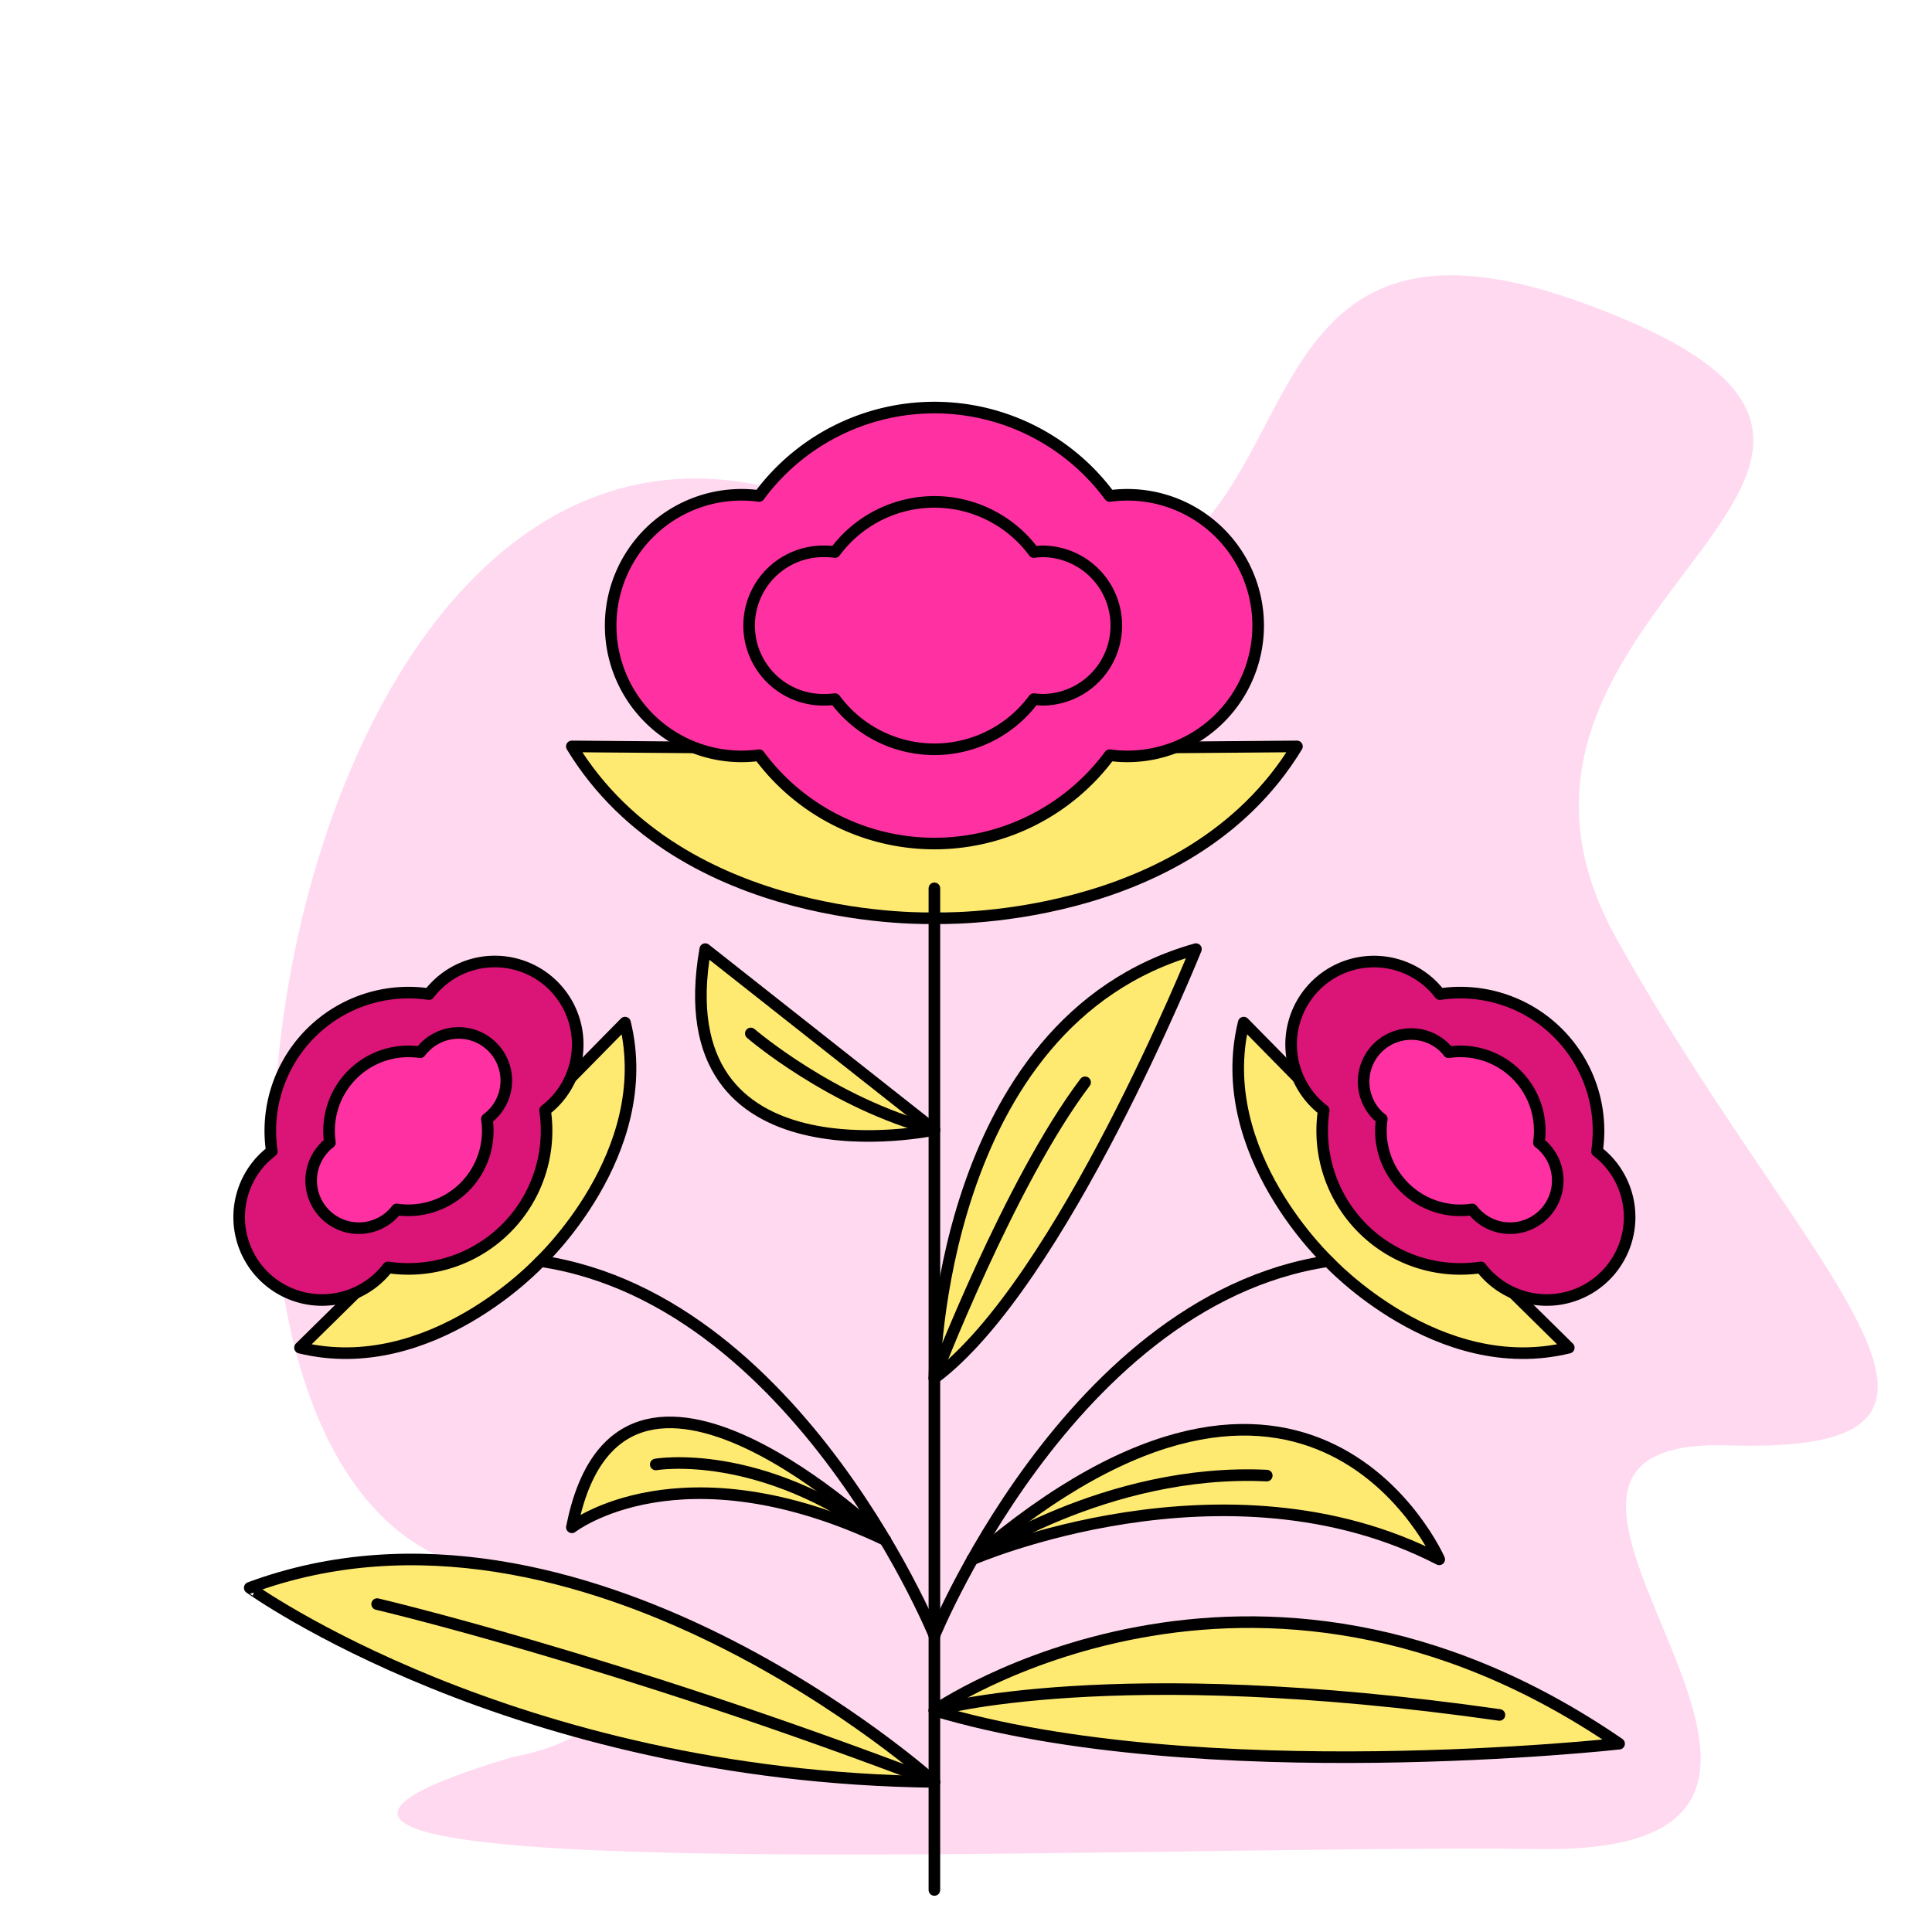
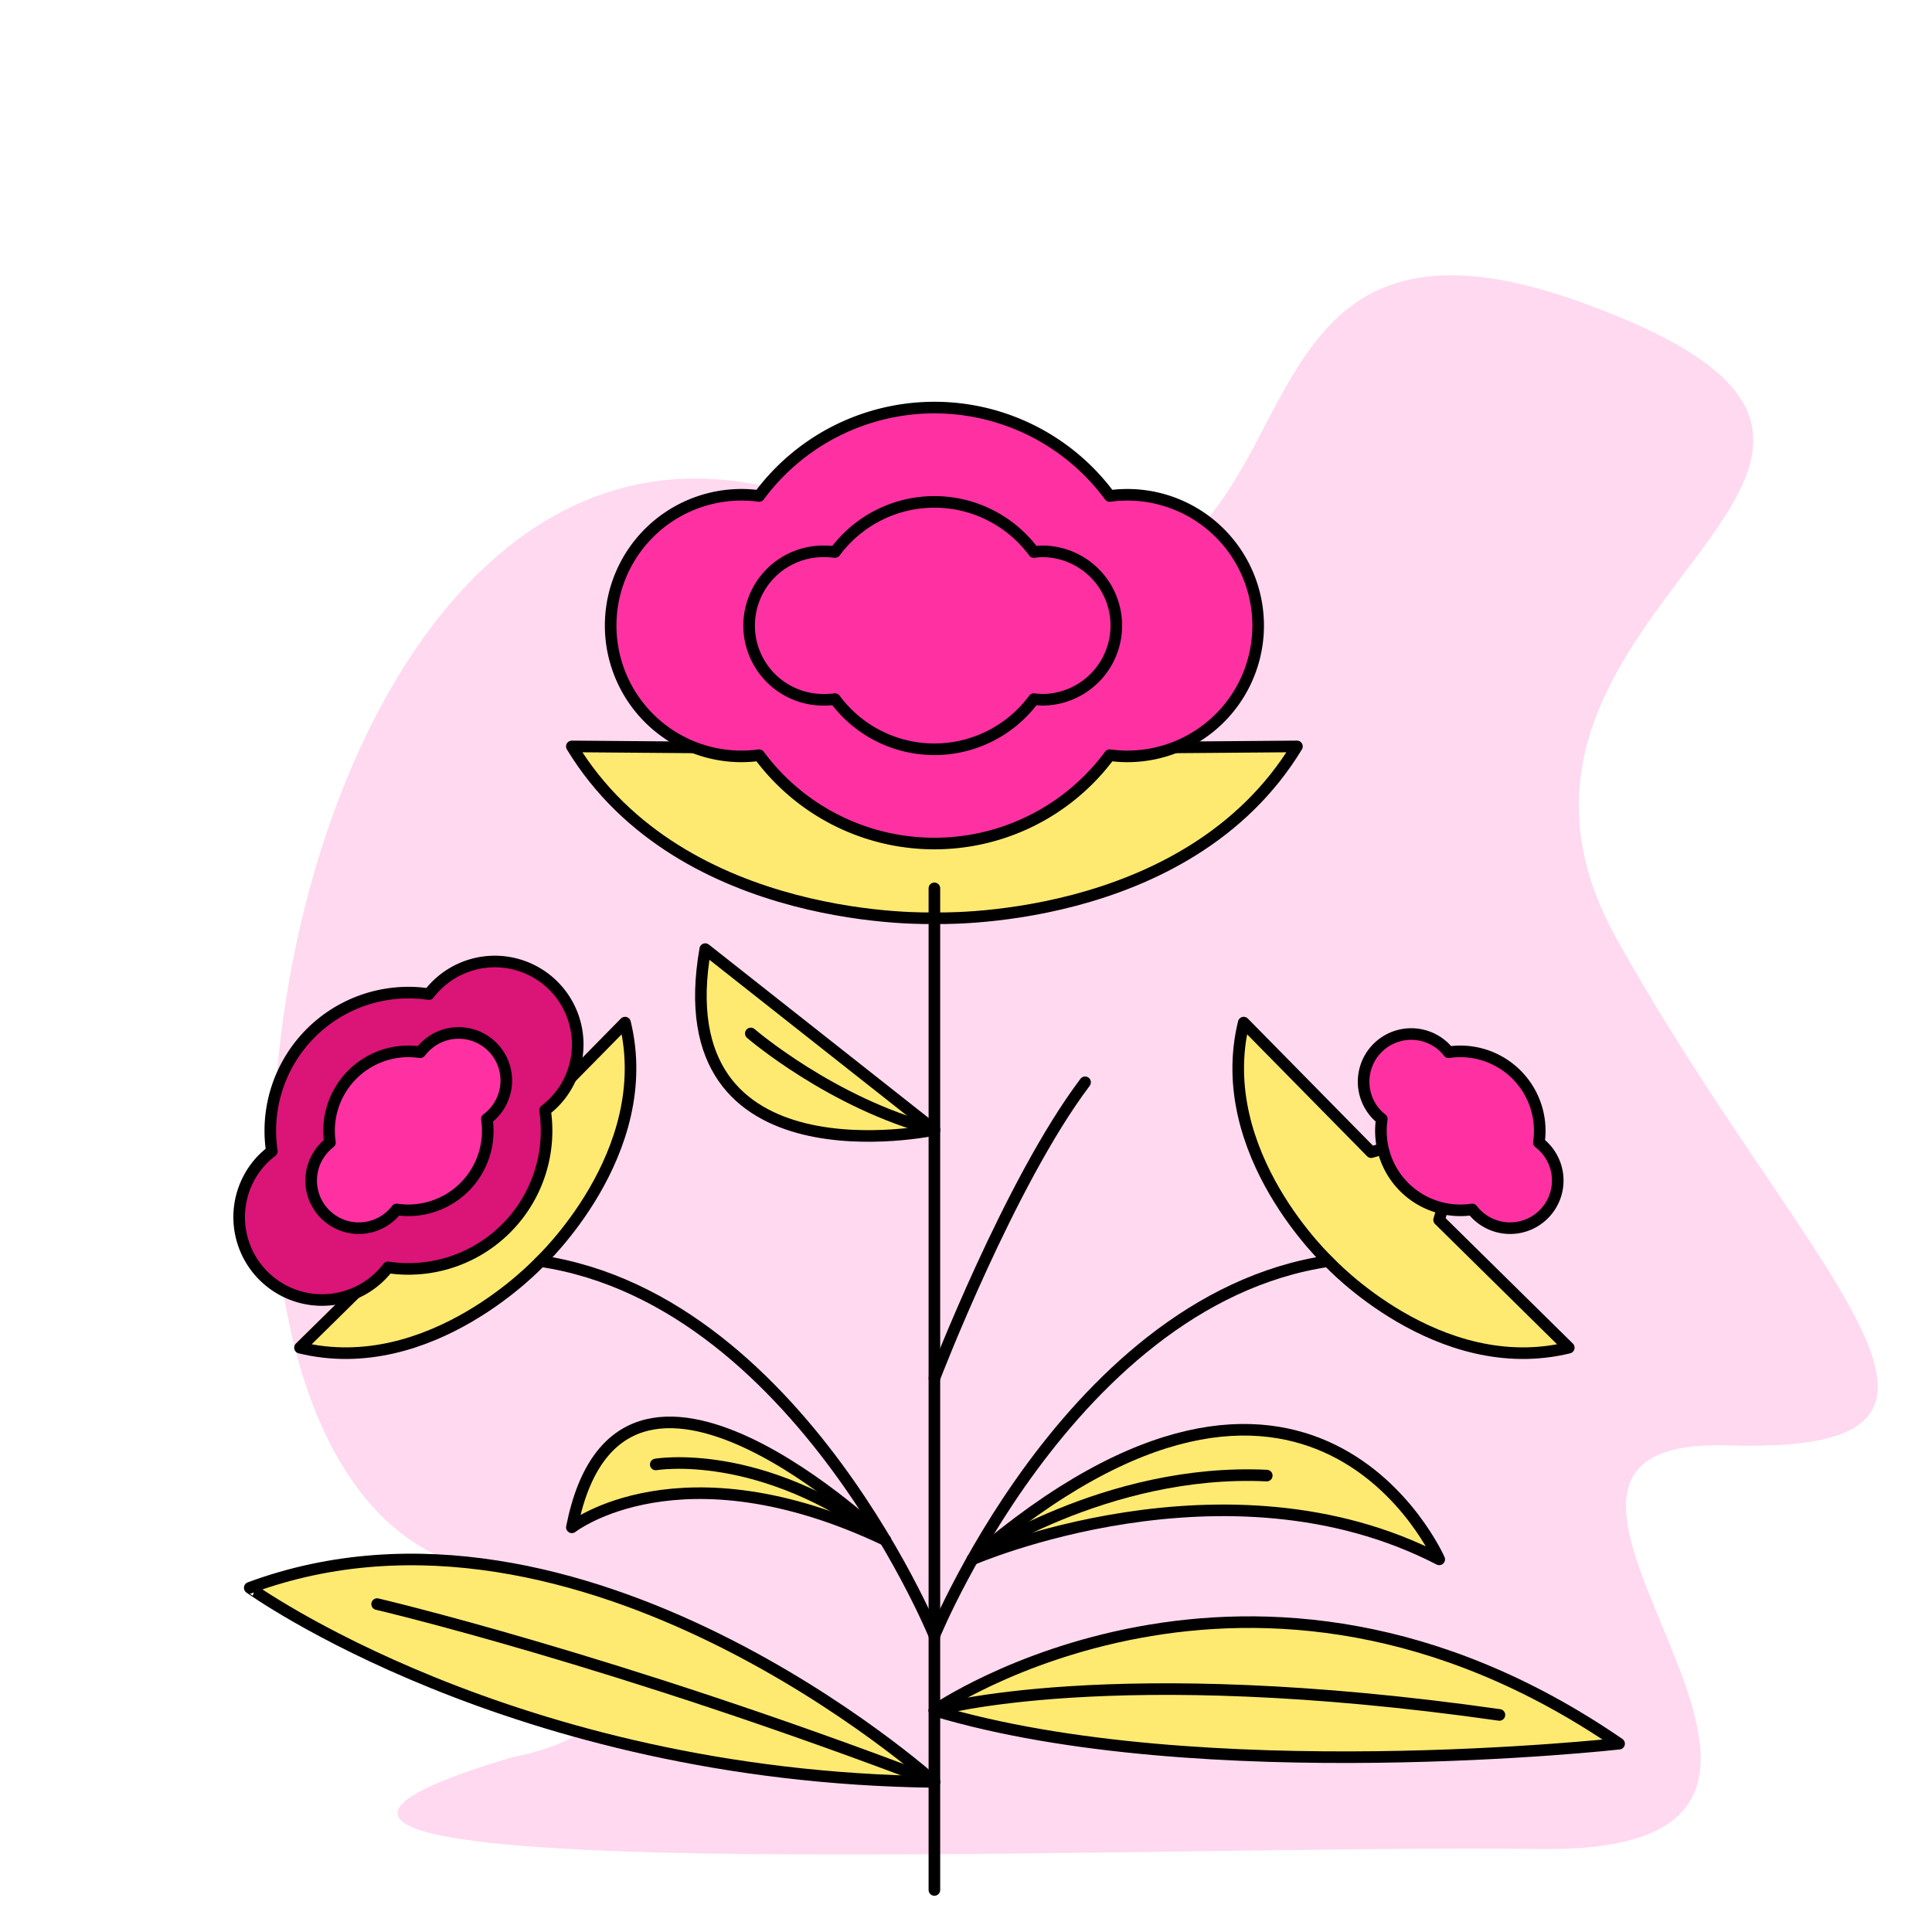
<svg xmlns="http://www.w3.org/2000/svg" viewBox="0 0 500 500">
  <defs>
    <style>.cls-1{fill:#ffd9f0;}.cls-2{fill:#ffea71;}.cls-2,.cls-3,.cls-4,.cls-5{stroke:#000;stroke-linecap:round;stroke-linejoin:round;stroke-width:3px;}.cls-3{fill:#ff31a2;}.cls-4{fill:none;}.cls-5{fill:#db1477;}</style>
  </defs>
  <title>5icons</title>
  <g data-name="Слой 5" id="Слой_5">
    <path d="M132.76,454.7s66-10.74-20.11-52.39-34.53-335.8,108-268.52,71.8-97.85,188.72-55.5-39.78,77,8.92,164.51,108.38,133.75,28.95,131.26S503,479.94,398.53,478.53,11,490.87,132.76,454.7Z" class="cls-1" />
  </g>
  <g data-name="Слой 4" id="Слой_4">
    <path d="M261.42,193.77l-19.6-35.63-19.59,35.63-74.24-.6c28.51,46.92,93.83,44.45,93.83,44.45s65.33,2.47,93.83-44.45Z" class="cls-2" />
    <path d="M291.71,128.05a33.64,33.64,0,0,0-4.52.31,56.41,56.41,0,0,0-90.73,0,33.85,33.85,0,1,0,0,67.08,56.43,56.43,0,0,0,90.73,0,33.85,33.85,0,1,0,4.52-67.39Z" class="cls-3" />
    <path d="M270.13,142.69a18.19,18.19,0,0,0-2.57.18,32,32,0,0,0-51.47,0,18.19,18.19,0,0,0-2.57-.18,19.21,19.21,0,1,0,0,38.41,19.81,19.81,0,0,0,2.57-.17,32,32,0,0,0,51.47,0,19.81,19.81,0,0,0,2.57.17,19.21,19.21,0,0,0,0-38.41Z" class="cls-3" />
    <line y2="489.12" x2="241.82" y1="229.9" x1="241.82" class="cls-3" />
    <path d="M241.82,423.27s39.2-96,112.24-97.79" class="cls-4" />
    <path d="M241.82,423.27s-39.19-96-112.24-97.79" class="cls-4" />
    <path d="M372.44,315.71,379.62,291l-24.75,7.18-33-33.53c-8.25,33.8,22.13,62,22.13,62s28.17,30.38,62,22.13Z" class="cls-2" />
-     <path d="M415.46,299.83a21.33,21.33,0,0,0-2.16-1.89,35.76,35.76,0,0,0-40.66-40.66,22.48,22.48,0,0,0-1.89-2.16,21.45,21.45,0,1,0-28.17,32.23A35.75,35.75,0,0,0,383.23,328a24,24,0,0,0,1.89,2.16,21.45,21.45,0,0,0,30.34-30.34Z" class="cls-5" />
    <path d="M399.51,296.77a14,14,0,0,0-1.25-1.08,20.55,20.55,0,0,0-23.37-23.37,12.62,12.62,0,0,0-1.08-1.24,12.33,12.33,0,0,0-17.44,17.43,11.52,11.52,0,0,0,1.24,1.09A20.56,20.56,0,0,0,381,313a11.52,11.52,0,0,0,1.09,1.24,12.33,12.33,0,0,0,17.44-17.44Z" class="cls-3" />
    <path d="M111.21,315.71,104,291l24.76,7.18,33-33.53c8.25,33.8-22.13,62-22.13,62s-28.17,30.38-62,22.13Z" class="cls-2" />
    <path d="M68.18,299.83a22.58,22.58,0,0,1,2.17-1.89A35.76,35.76,0,0,1,111,257.28a21.17,21.17,0,0,1,1.89-2.16,21.45,21.45,0,1,1,30.34,30.34,22.58,22.58,0,0,1-2.17,1.89A35.76,35.76,0,0,1,100.41,328a21.17,21.17,0,0,1-1.89,2.16,21.45,21.45,0,1,1-30.34-30.34Z" class="cls-5" />
    <path d="M251.66,403.56s65.58-28.54,120.81,0C372.47,403.56,339.29,328.1,251.66,403.56Z" class="cls-2" />
    <path d="M148,395.27s28-21.92,81.12,3.3C229.11,398.57,160.46,332.3,148,395.27Z" class="cls-2" />
-     <path d="M241.82,356.69s.64-92.15,67.69-111.06C309.51,245.63,274.69,332.23,241.82,356.69Z" class="cls-2" />
    <path d="M182.52,245.63l59.3,46.78S171.71,307.3,182.52,245.63Z" class="cls-2" />
    <path d="M84.14,296.77a12.73,12.73,0,0,1,1.25-1.08,20.54,20.54,0,0,1,23.36-23.37,12.73,12.73,0,0,1,1.09-1.24,12.33,12.33,0,1,1,17.44,17.43A11.61,11.61,0,0,1,126,289.6,20.55,20.55,0,0,1,102.66,313a12.62,12.62,0,0,1-1.08,1.24,12.33,12.33,0,1,1-17.44-17.44Z" class="cls-3" />
    <path d="M241.82,461.16s-91.26-82.05-177.19-50.24C64.63,410.92,132.31,459.82,241.82,461.16Z" class="cls-2" />
    <path d="M241.82,442.67s82-56.77,177.2,8.6C419,451.27,310.64,463.31,241.82,442.67Z" class="cls-2" />
    <path d="M241.82,356.69s19.5-50.79,39-76.59" class="cls-4" />
    <path d="M241.82,442.67s45.59-13.19,146.23,1.15" class="cls-4" />
    <path d="M97.6,415.14s61.36,14.33,144.22,46" class="cls-4" />
    <path d="M194.31,267.46s20.86,18,47.51,25" class="cls-4" />
    <path d="M169.71,379s27.18-4.76,59.4,19.55" class="cls-4" />
    <path d="M251.66,403.56s34.61-23.68,76.18-21.68" class="cls-4" />
  </g>
</svg>